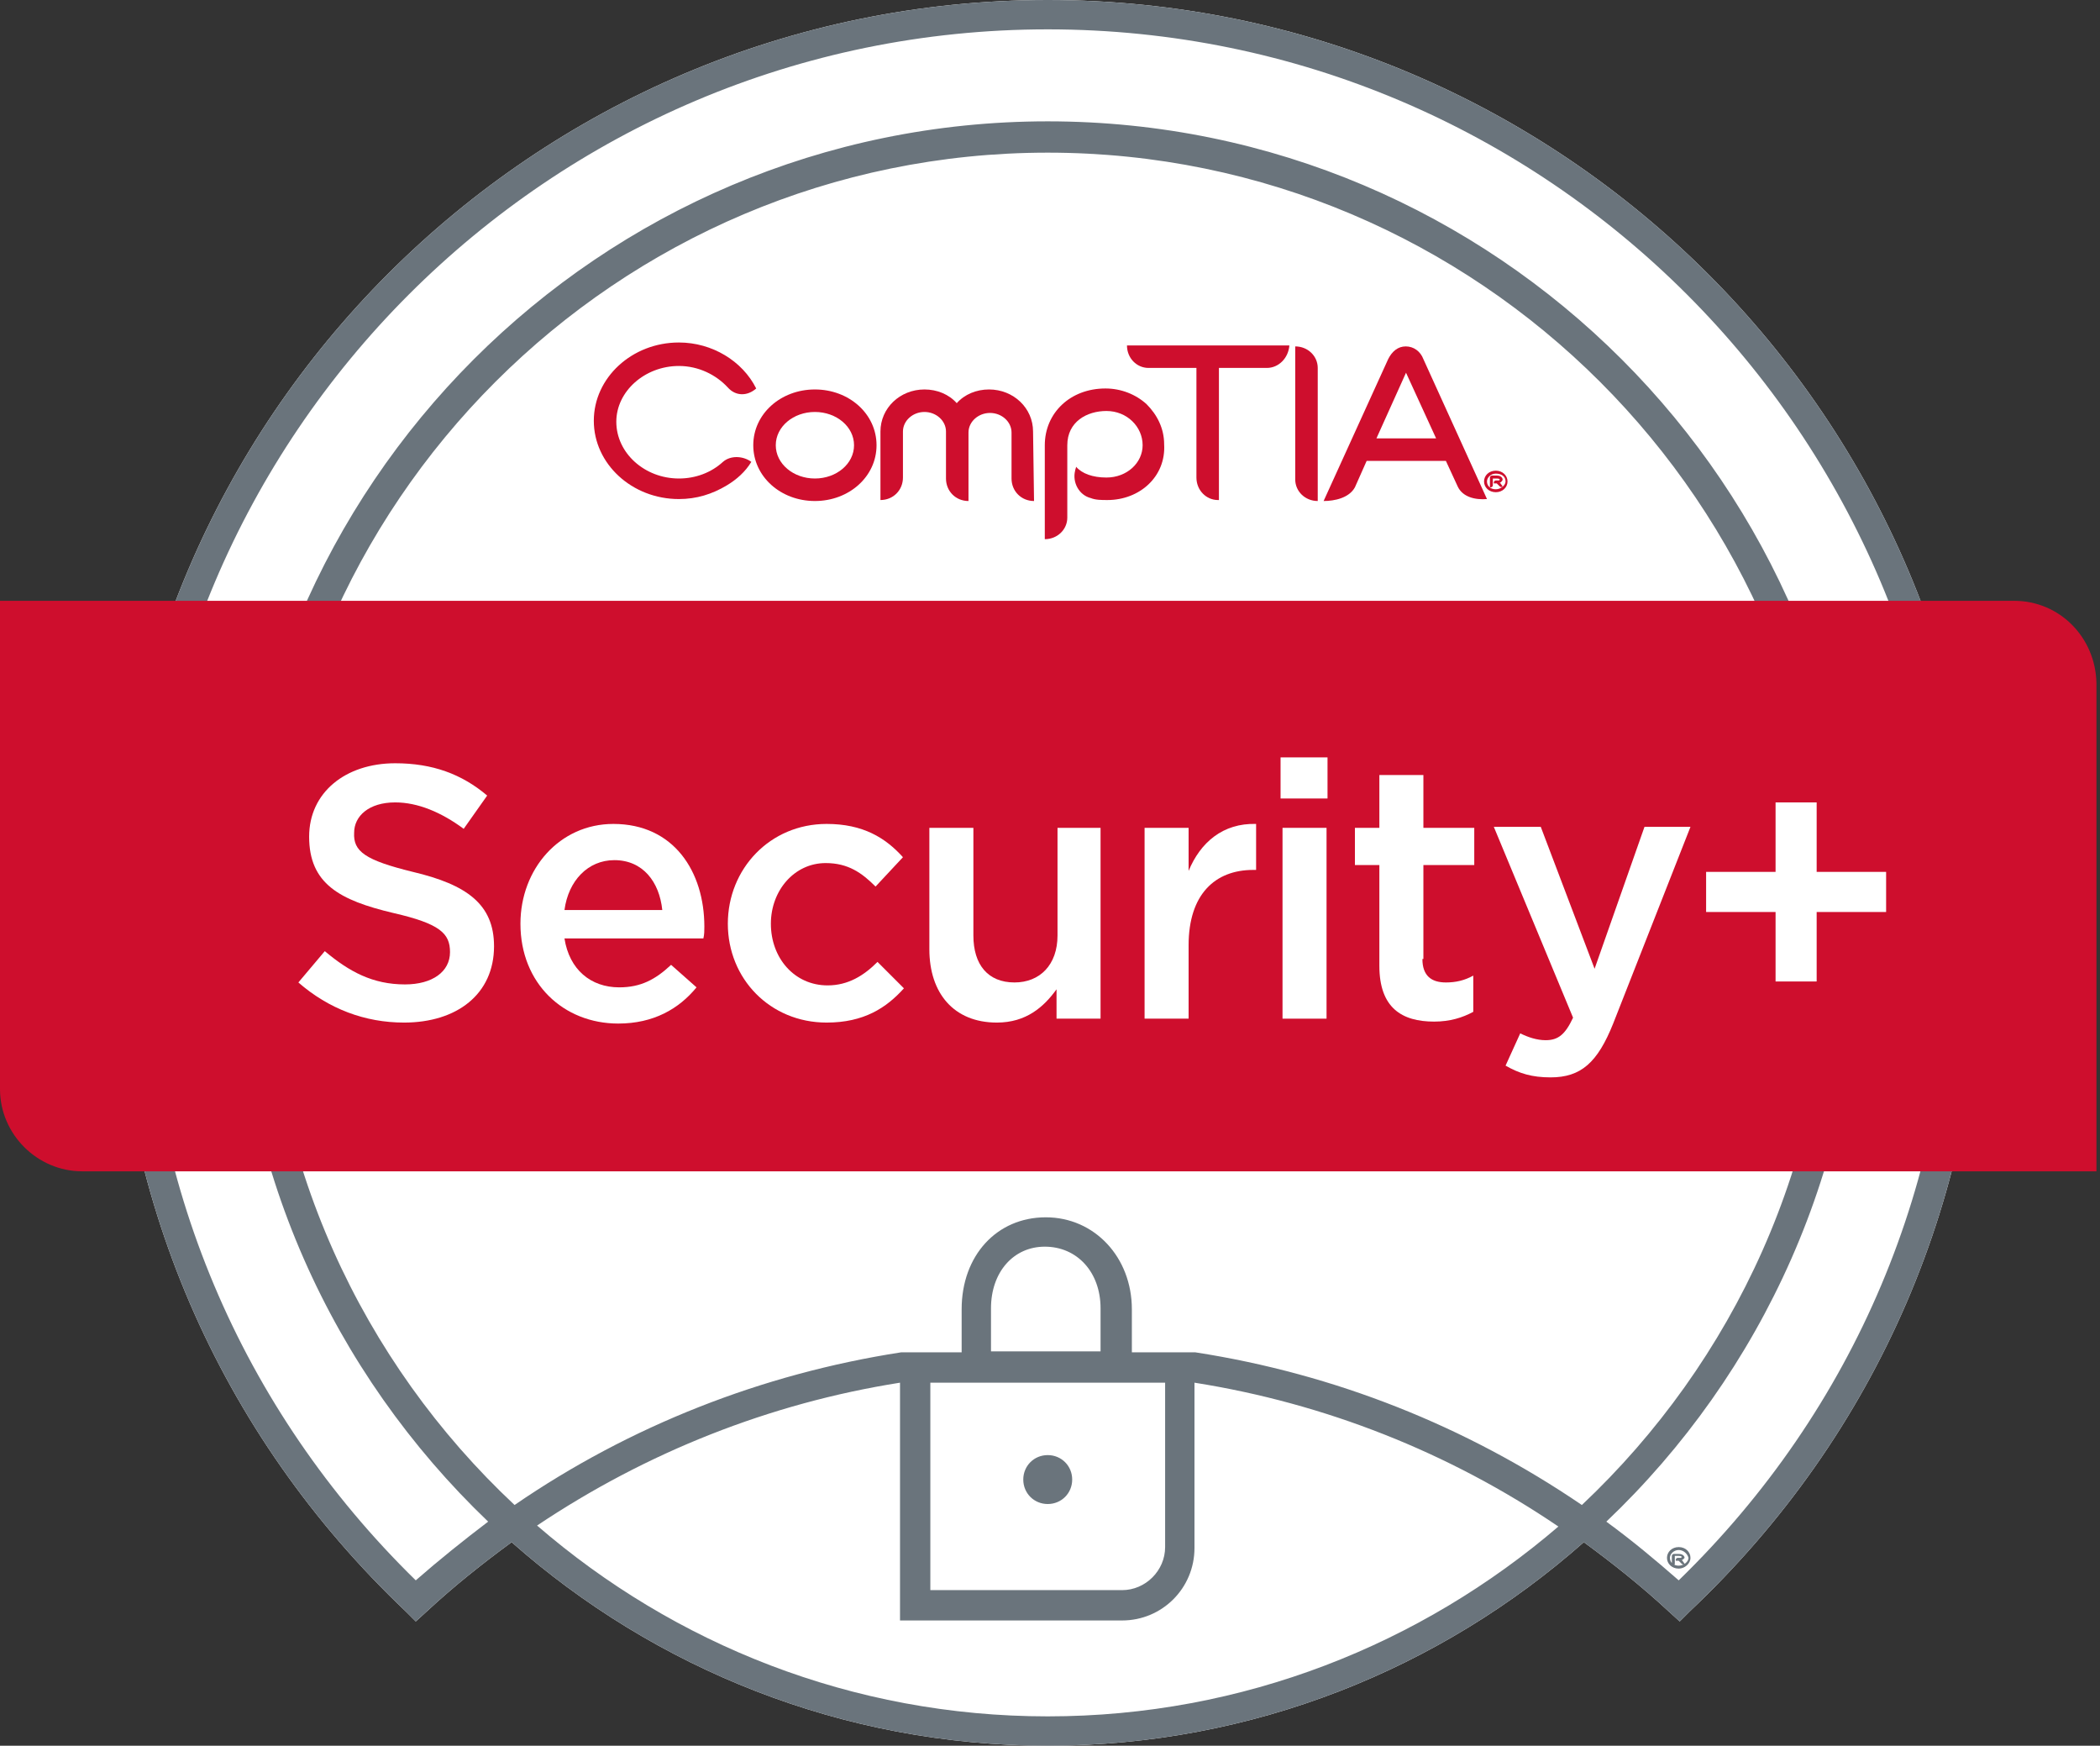
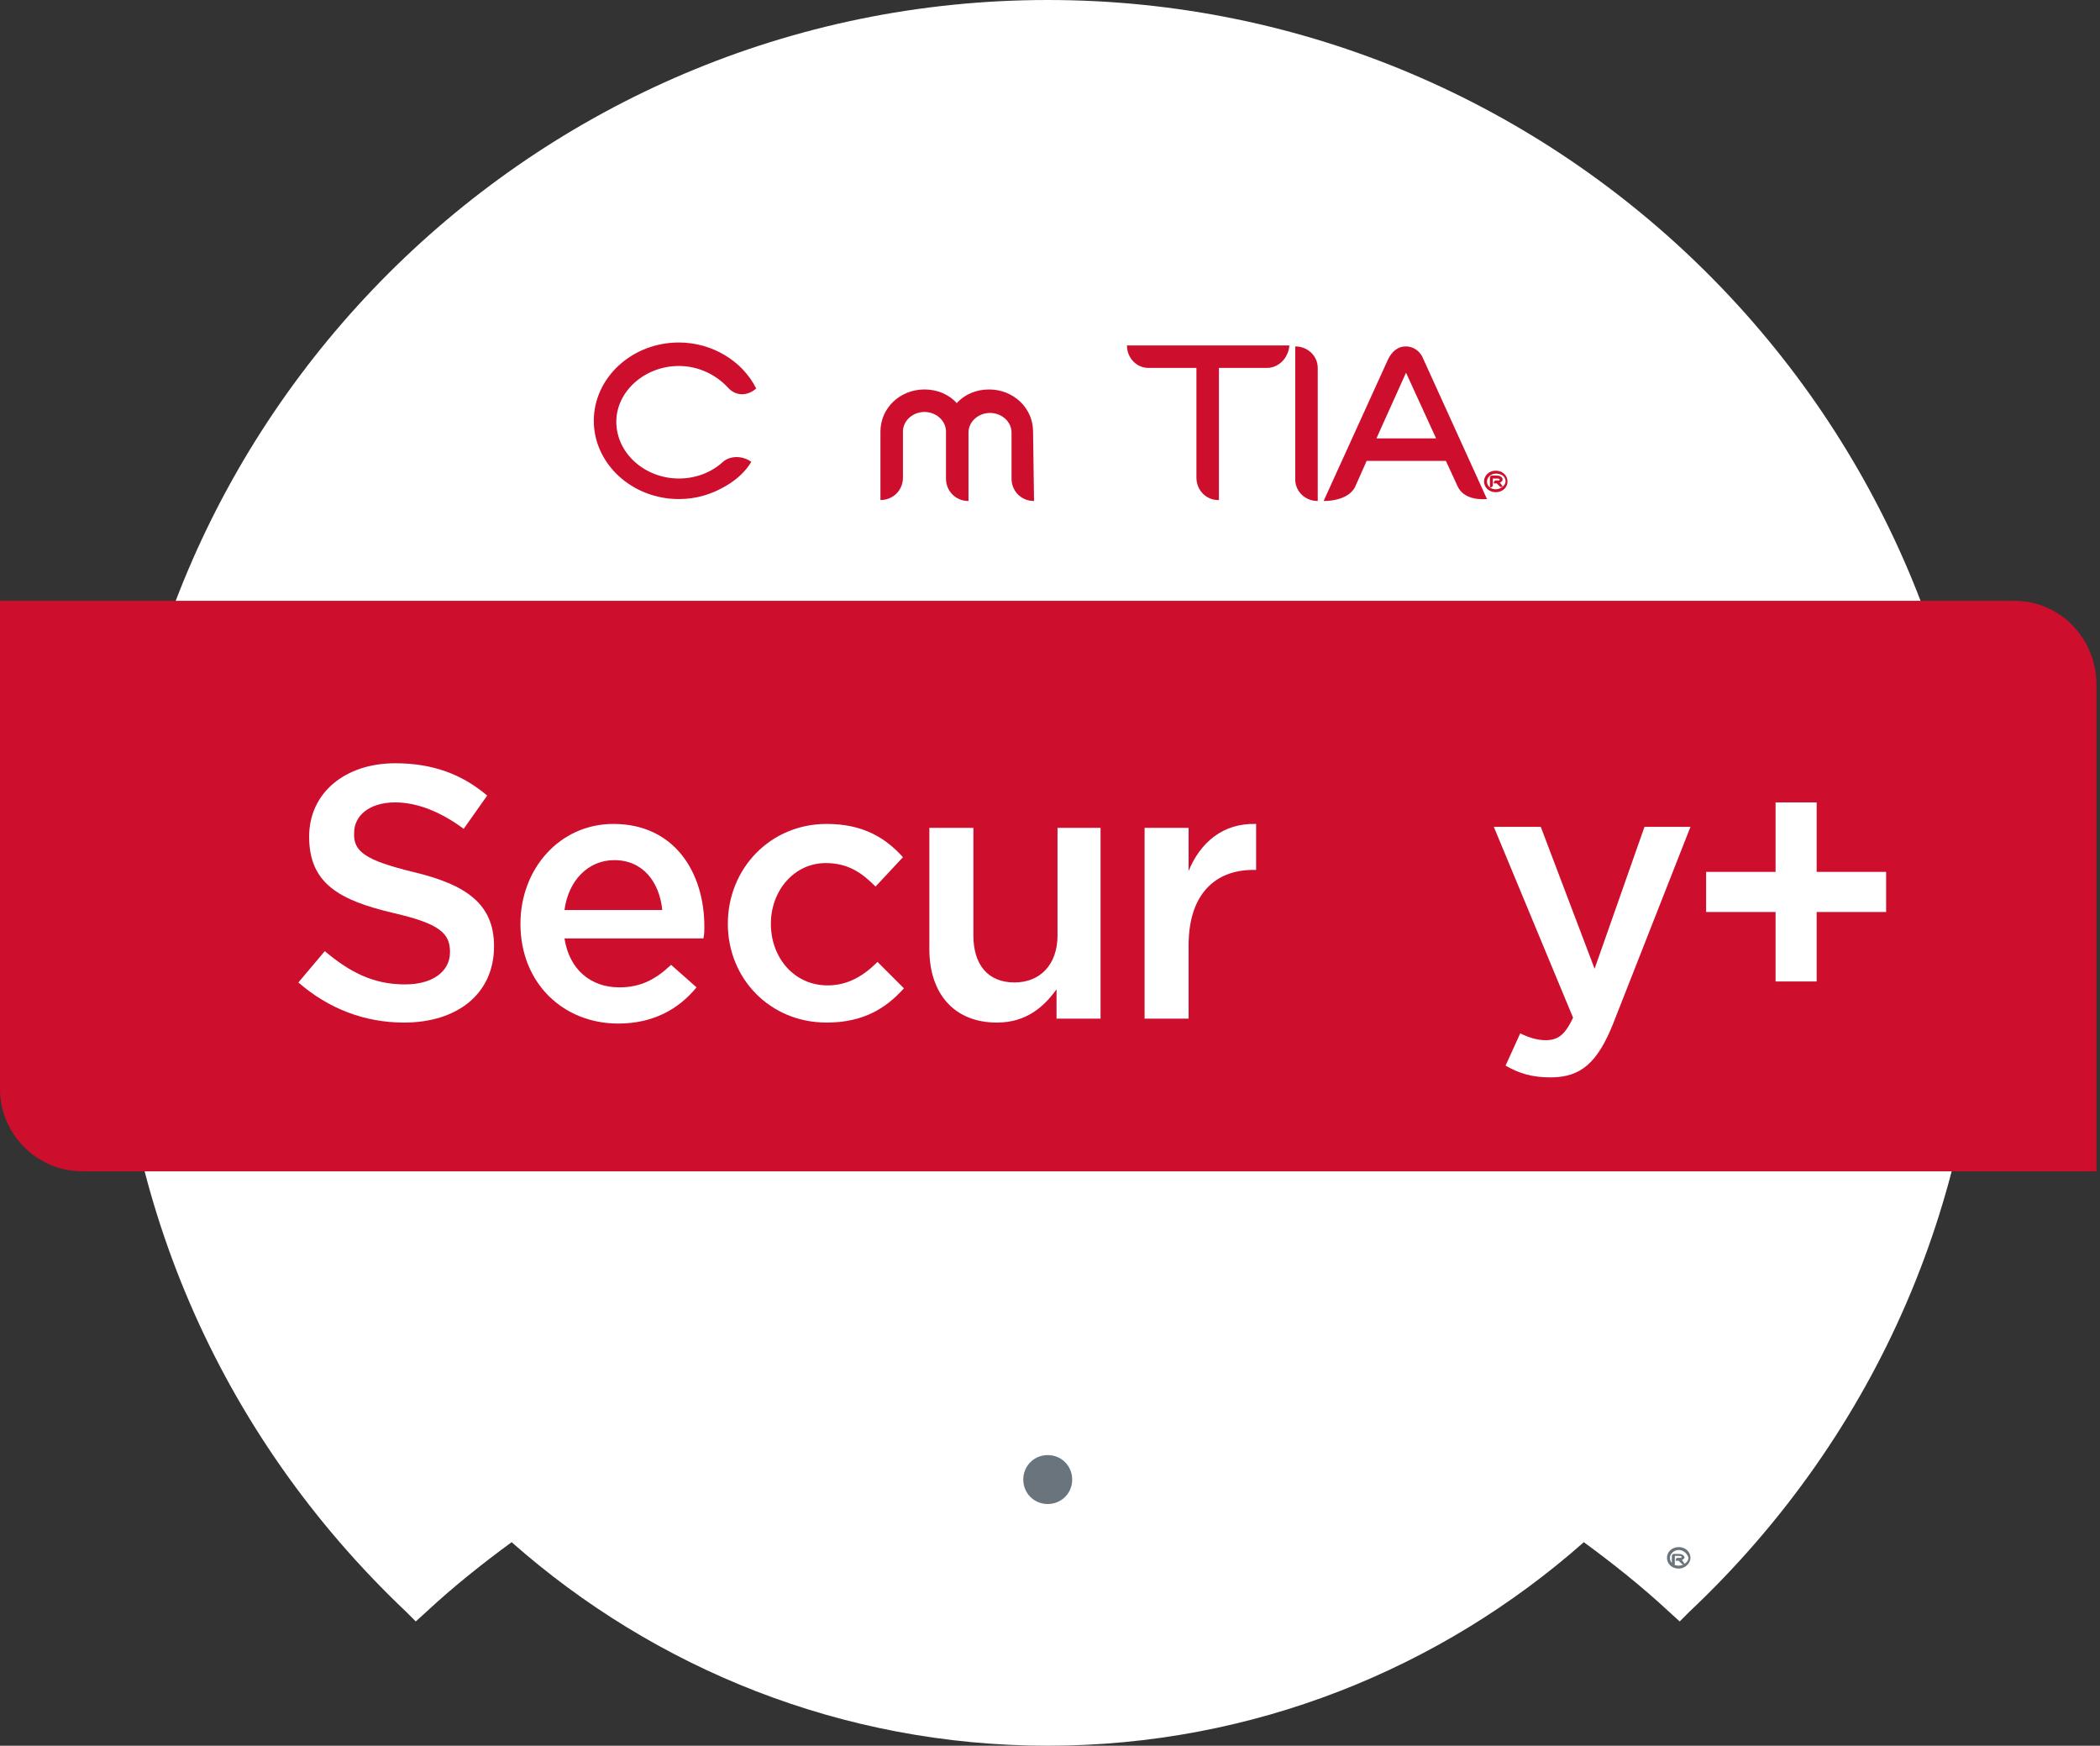
<svg xmlns="http://www.w3.org/2000/svg" width="515" height="428" viewBox="0 0 515 428" fill="none">
  <rect x="0" y="0" width="515" height="428" fill="#333333" stroke="none" />
  <path d="M256.944 0C130.751 0 28.069 102.682 28.069 228.874C28.069 292.451 53.5 351.469 99.563 395.132L101.962 397.531L104.601 395.132C111.318 388.895 118.276 383.377 125.473 378.099C160.5 409.047 206.563 428 256.944 428C307.325 428 353.388 409.047 388.415 378.099C395.612 383.377 402.569 388.895 409.287 395.132L411.926 397.531L414.325 395.132C460.628 351.469 486.058 292.211 486.058 228.874C486.058 102.922 383.377 0 256.944 0Z" fill="white" />
-   <path d="M256.944 0C130.751 0 28.069 102.682 28.069 228.874C28.069 292.451 53.5 351.469 99.563 395.132L101.962 397.531L104.601 395.132C111.318 388.895 118.276 383.377 125.473 378.099C160.5 409.047 206.563 428 256.944 428C307.325 428 353.388 409.047 388.415 378.099C395.612 383.377 402.569 388.895 409.287 395.132L411.926 397.531L414.325 395.132C460.628 351.469 486.058 292.211 486.058 228.874C486.058 102.922 383.377 0 256.944 0ZM256.944 420.803C208.962 420.803 165.298 403.049 131.711 374.02C158.581 356.027 188.809 344.031 220.717 338.993V397.291H275.177C285.013 397.291 292.93 389.374 292.93 379.538V338.993C324.838 344.031 355.307 356.027 382.177 374.26C348.59 403.049 304.926 420.803 256.944 420.803ZM65.255 229.114C65.255 123.314 151.383 37.426 256.944 37.426C362.504 37.426 448.632 123.314 448.632 229.114C448.632 284.294 425.121 333.955 387.935 368.982C359.386 349.549 327.238 336.834 293.17 331.556H277.576V321C277.576 308.285 268.46 298.448 256.464 298.448C244.468 298.448 235.832 307.805 235.832 321V331.556H220.957C186.89 336.834 154.502 349.549 126.193 368.982C88.767 333.955 65.255 284.054 65.255 229.114ZM270.139 331.316H243.029V320.76C243.029 311.883 248.547 305.646 256.224 305.646C264.141 305.646 269.899 311.883 269.899 320.76V331.316H270.139ZM285.733 338.753V379.298C285.733 385.056 280.935 389.854 275.177 389.854H228.155V338.993H285.733V338.753ZM411.686 387.455C405.928 382.417 400.17 377.619 393.933 373.061C432.078 336.834 456.069 285.493 456.069 228.874C456.069 118.996 366.823 29.749 256.944 29.749C147.065 29.749 57.818 118.996 57.818 228.874C57.818 285.493 81.569 336.594 119.715 373.061C113.717 377.619 107.72 382.417 101.962 387.455C59.018 345.471 35.267 289.332 35.267 228.874C35.267 106.76 134.59 7.197 256.944 7.197C379.298 7.197 478.621 106.52 478.621 228.874C478.621 289.332 454.87 345.471 411.686 387.455Z" fill="#6A747C" />
  <path d="M256.944 368.742C260.303 368.742 262.942 366.103 262.942 362.744C262.942 359.386 260.303 356.747 256.944 356.747C253.585 356.747 250.946 359.386 250.946 362.744C250.946 366.103 253.585 368.742 256.944 368.742Z" fill="#6A747C" />
-   <path d="M199.845 101.002C194.567 101.002 190.249 104.601 190.249 109.159C190.249 113.717 194.567 117.316 199.845 117.316C205.123 117.316 209.442 113.717 209.442 109.159C209.442 104.601 205.123 101.002 199.845 101.002ZM199.845 122.834C191.449 122.834 184.731 116.836 184.731 109.159C184.731 101.482 191.449 95.484 199.845 95.484C208.242 95.484 214.96 101.482 214.96 109.159C214.96 116.836 208.242 122.834 199.845 122.834Z" fill="#CE0E2D" />
  <path d="M253.585 122.834C250.466 122.834 248.067 120.435 248.067 117.316V106.04C248.067 103.401 245.668 101.242 242.789 101.242C239.91 101.242 237.511 103.401 237.511 106.04V122.834C234.392 122.834 231.993 120.435 231.993 117.316V105.8C231.993 103.161 229.594 101.002 226.715 101.002C223.836 101.002 221.437 103.161 221.437 105.8V117.076C221.437 120.195 219.038 122.594 215.919 122.594V105.8C215.919 100.042 220.717 95.484 226.715 95.484C229.834 95.484 232.713 96.684 234.632 98.843C236.552 96.684 239.431 95.484 242.549 95.484C248.547 95.484 253.345 100.042 253.345 105.8L253.585 122.834Z" fill="#CE0E2D" />
-   <path d="M271.578 122.594C270.139 122.594 268.699 122.594 267.5 122.114C264.621 121.394 262.942 118.276 263.661 115.397C263.661 115.157 263.901 114.677 263.901 114.437C265.341 116.116 267.98 117.076 271.338 117.076C276.377 117.076 280.215 113.477 280.215 109.159C280.215 104.601 276.377 100.762 271.338 100.762C266.54 100.762 261.742 103.401 261.742 109.159V126.912C261.742 129.791 259.343 132.19 256.224 132.19V109.159C256.224 101.242 262.462 95.244 271.099 95.244C274.937 95.244 278.536 96.684 281.175 99.083C283.814 101.722 285.493 105.08 285.493 108.919C285.973 116.836 279.495 122.594 271.578 122.594Z" fill="#CE0E2D" />
  <path d="M310.684 90.206H298.928V122.594H298.688C295.809 122.594 293.41 120.195 293.41 117.076V90.206H281.655C278.776 90.206 276.377 87.807 276.377 84.689H316.202C315.962 87.807 313.563 90.206 310.684 90.206Z" fill="#CE0E2D" />
  <path d="M345.231 90.446L337.554 107.48H352.188L344.271 90.206L345.231 90.446ZM357.466 119.235L354.587 112.998H335.155L332.276 119.475C330.836 122.114 327.238 122.834 324.599 122.834L340.433 88.047C341.392 86.128 342.832 84.928 344.751 84.928C346.67 84.928 348.35 86.128 349.069 88.047L364.664 122.354C361.785 122.594 358.666 121.874 357.466 119.235Z" fill="#CE0E2D" />
  <path d="M178.493 95.004C175.614 91.885 171.296 89.726 166.498 89.726C158.101 89.726 151.143 95.964 151.143 103.401C151.143 111.078 158.101 117.316 166.498 117.316C170.576 117.316 174.415 115.877 177.294 113.238C179.213 111.558 182.332 111.798 184.251 113.238C182.811 115.637 180.652 117.556 178.253 118.995C174.655 121.155 170.816 122.354 166.498 122.354C154.982 122.354 145.625 113.717 145.625 103.161C145.625 92.605 154.982 83.969 166.498 83.969C174.655 83.969 182.092 88.527 185.45 95.244C183.291 97.164 180.412 97.164 178.493 95.004Z" fill="#CE0E2D" />
  <path d="M368.022 118.276H367.782C367.782 118.276 368.022 118.516 368.502 119.236C368.262 119.476 368.022 119.476 367.782 119.236C367.063 118.516 367.063 118.516 367.063 118.516H366.343V118.276C366.343 118.036 366.583 117.796 366.823 117.796H367.063C367.303 117.796 367.543 117.796 367.543 117.796C367.543 117.796 367.782 117.796 367.782 117.556C367.782 117.556 367.782 117.317 367.063 117.317H366.103V118.996C366.103 119.236 365.863 119.476 365.623 119.476H365.383V117.077C365.383 116.837 365.623 116.597 365.863 116.597H367.063C368.262 116.597 368.502 117.317 368.502 117.556C368.502 117.796 368.262 118.036 368.022 118.276ZM366.823 116.117C365.623 116.117 364.664 117.077 364.664 118.036C364.664 119.236 365.623 119.956 366.823 119.956C368.022 119.956 369.222 118.996 369.222 118.036C369.222 116.837 368.262 116.117 366.823 116.117ZM366.823 120.675C365.143 120.675 363.944 119.476 363.944 118.036C363.944 116.597 365.143 115.397 366.823 115.397C368.502 115.397 369.702 116.597 369.702 118.036C369.702 119.476 368.502 120.675 366.823 120.675Z" fill="#CE0E2D" />
  <path d="M317.641 84.928V117.556C317.641 120.435 320.04 122.834 323.159 122.834V90.206C323.159 87.327 320.76 84.928 317.641 84.928Z" fill="#CE0E2D" />
  <path d="M493.975 147.305H0V267.02C0 278.056 9.117 287.172 20.152 287.172H514.128V167.457C513.888 156.181 505.011 147.305 493.975 147.305Z" fill="#CE0E2D" />
  <path d="M101.242 213.76C114.437 216.879 121.155 221.677 121.155 231.993C121.155 243.749 112.038 250.706 99.083 250.706C89.487 250.706 80.61 247.347 73.173 240.87L79.65 233.193C85.648 238.231 91.406 241.35 99.323 241.35C106.04 241.35 110.359 238.231 110.359 233.433C110.359 228.874 107.96 226.475 96.444 223.836C83.249 220.717 75.812 216.639 75.812 205.123C75.812 194.327 84.688 187.13 96.924 187.13C106.04 187.13 113.238 189.769 119.475 195.047L113.717 203.204C108.2 199.125 102.442 196.726 96.924 196.726C90.446 196.726 86.847 200.085 86.847 204.164C86.608 208.722 89.487 210.881 101.242 213.76Z" fill="white" />
  <path d="M151.863 242.069C157.141 242.069 160.74 240.15 164.578 236.551L170.816 242.069C166.498 247.347 160.26 250.946 151.623 250.946C138.188 250.946 127.632 241.11 127.632 226.475C127.632 213.04 137.229 202.004 150.424 202.004C165.298 202.004 172.735 213.76 172.735 227.195C172.735 228.154 172.735 229.114 172.495 230.074H138.428C139.628 237.751 144.906 242.069 151.863 242.069ZM162.419 223.116C161.699 216.159 157.621 210.881 150.664 210.881C144.186 210.881 139.388 215.919 138.428 223.116H162.419Z" fill="white" />
  <path d="M202.724 250.706C188.81 250.706 178.493 239.91 178.493 226.475C178.493 213.04 188.81 202.004 202.724 202.004C211.601 202.004 217.119 205.363 221.437 210.161L214.72 217.358C211.361 214 208.002 211.601 202.484 211.601C194.807 211.601 189.049 218.318 189.049 226.475C189.049 234.872 194.807 241.589 202.964 241.589C208.002 241.589 211.841 239.19 215.2 235.831L221.677 242.309C217.359 247.107 211.841 250.706 202.724 250.706Z" fill="white" />
  <path d="M259.103 202.964H269.899V249.746H259.103V242.549C255.984 246.867 251.666 250.706 244.469 250.706C233.913 250.706 227.915 243.508 227.915 232.712V202.964H238.711V229.354C238.711 236.551 242.309 240.869 248.787 240.869C255.025 240.869 259.343 236.551 259.343 229.354V202.964H259.103Z" fill="white" />
  <path d="M291.491 249.746H280.695V202.964H291.491V213.52C294.37 206.562 299.888 201.764 308.045 202.004V213.28H307.325C297.969 213.28 291.491 219.277 291.491 231.753V249.746Z" fill="white" />
-   <path d="M314.043 195.767V185.69H325.558V195.767H314.043ZM314.523 249.746V202.964H325.319V249.746H314.523Z" fill="white" />
-   <path d="M348.83 235.112C348.83 239.19 350.989 240.87 354.588 240.87C356.987 240.87 359.146 240.39 361.305 239.19V248.067C358.666 249.507 355.547 250.466 351.709 250.466C343.792 250.466 338.274 247.107 338.274 236.791V212.081H332.276V202.964H338.274V190.009H349.07V202.964H361.545V212.081H349.07V235.112H348.83Z" fill="white" />
  <path d="M395.612 250.946C391.774 260.543 387.695 264.141 380.258 264.141C375.699 264.141 372.581 263.182 369.222 261.262L372.821 253.345C374.74 254.305 376.899 255.025 379.058 255.025C382.177 255.025 383.856 253.585 385.776 249.507L366.343 202.724H377.859L391.054 237.511L403.289 202.724H414.565L395.612 250.946Z" fill="white" />
  <path d="M435.437 196.726H445.514V213.76H462.547V223.596H445.514V240.63H435.437V223.596H418.404V213.76H435.437V196.726Z" fill="white" />
  <path d="M412.646 382.417H412.406C412.406 382.417 412.646 382.657 413.126 383.377C412.886 383.617 412.646 383.617 412.406 383.377C411.686 382.657 411.686 382.657 411.686 382.657H410.967V382.417C410.967 382.177 411.206 381.937 411.446 381.937H411.686C411.926 381.937 412.166 381.937 412.166 381.937C412.166 381.937 412.406 381.937 412.406 381.697C412.406 381.697 412.406 381.458 411.686 381.458H410.727V383.377C410.727 383.617 410.487 383.857 410.247 383.857H410.007V381.458C410.007 381.218 410.247 380.978 410.487 380.978H411.686C412.886 380.978 413.126 381.697 413.126 381.937C413.126 381.937 412.886 382.177 412.646 382.417ZM411.686 380.018C410.487 380.018 409.527 380.978 409.527 381.937C409.527 383.137 410.487 383.857 411.686 383.857C412.886 383.857 414.085 382.897 414.085 381.937C413.845 380.978 412.886 380.018 411.686 380.018ZM411.686 384.576C410.007 384.576 408.807 383.377 408.807 381.937C408.807 380.498 410.007 379.298 411.686 379.298C413.366 379.298 414.565 380.498 414.565 381.937C414.565 383.377 413.126 384.576 411.686 384.576Z" fill="#6A747C" />
</svg>